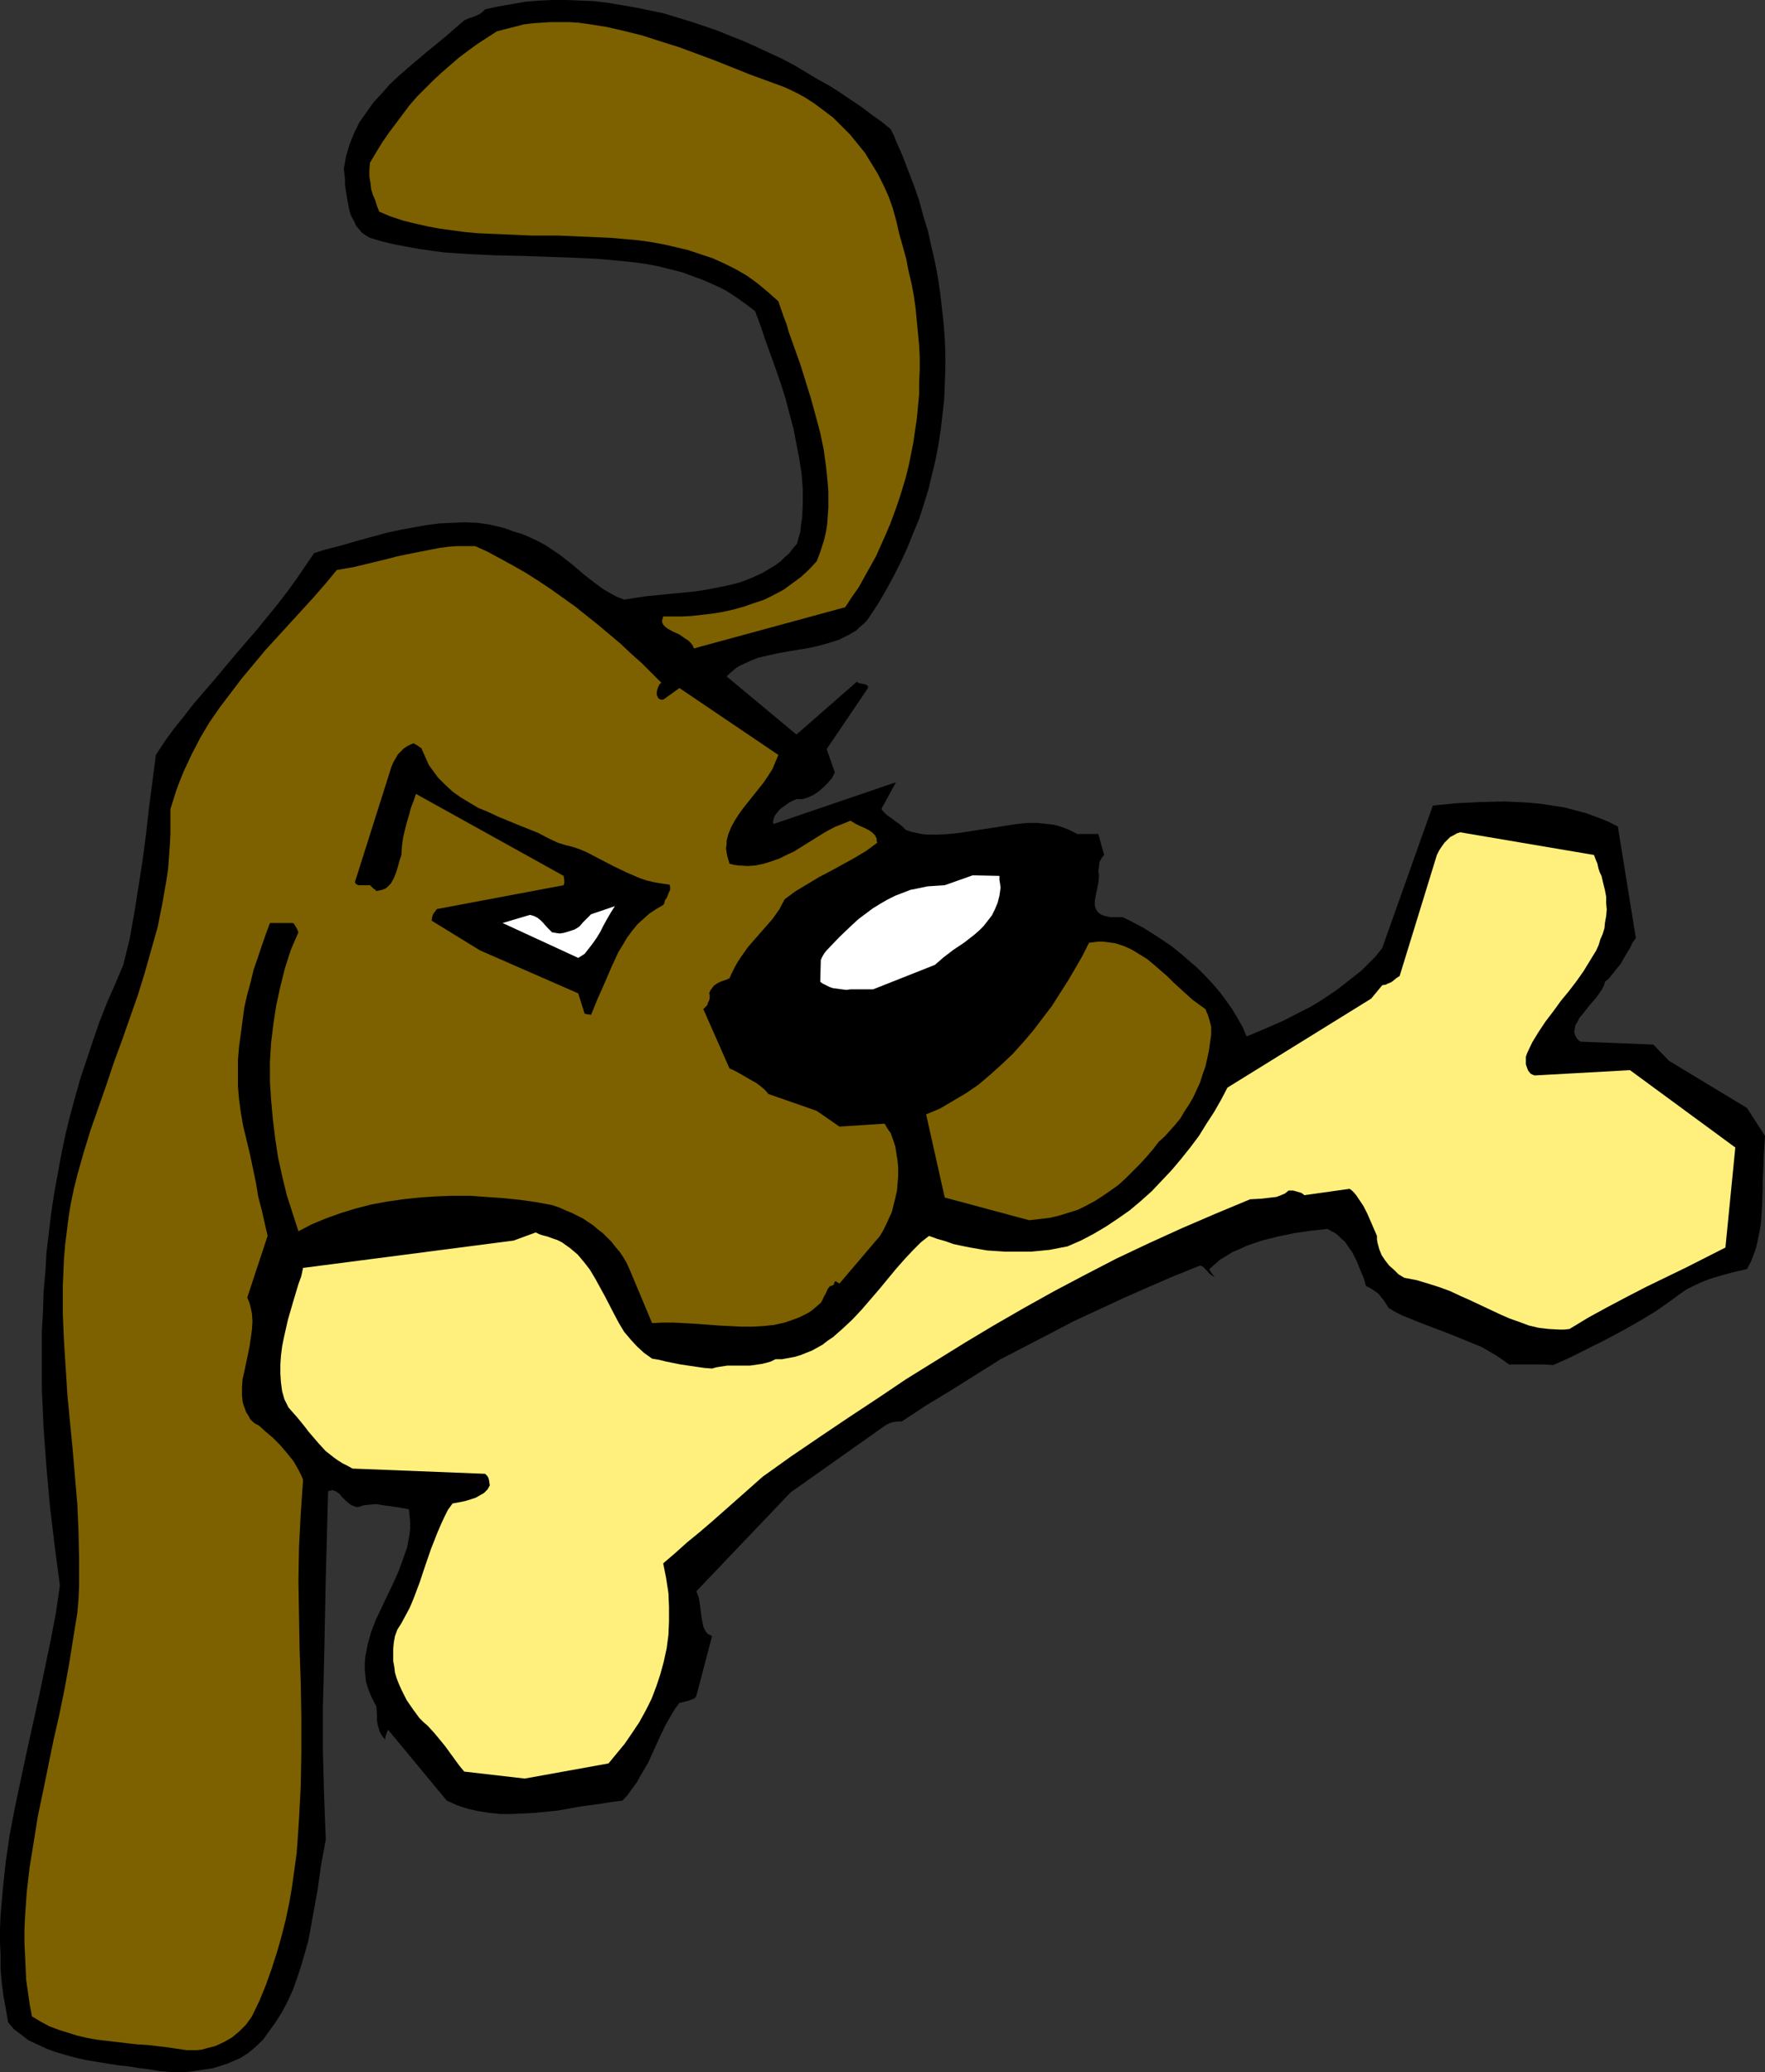
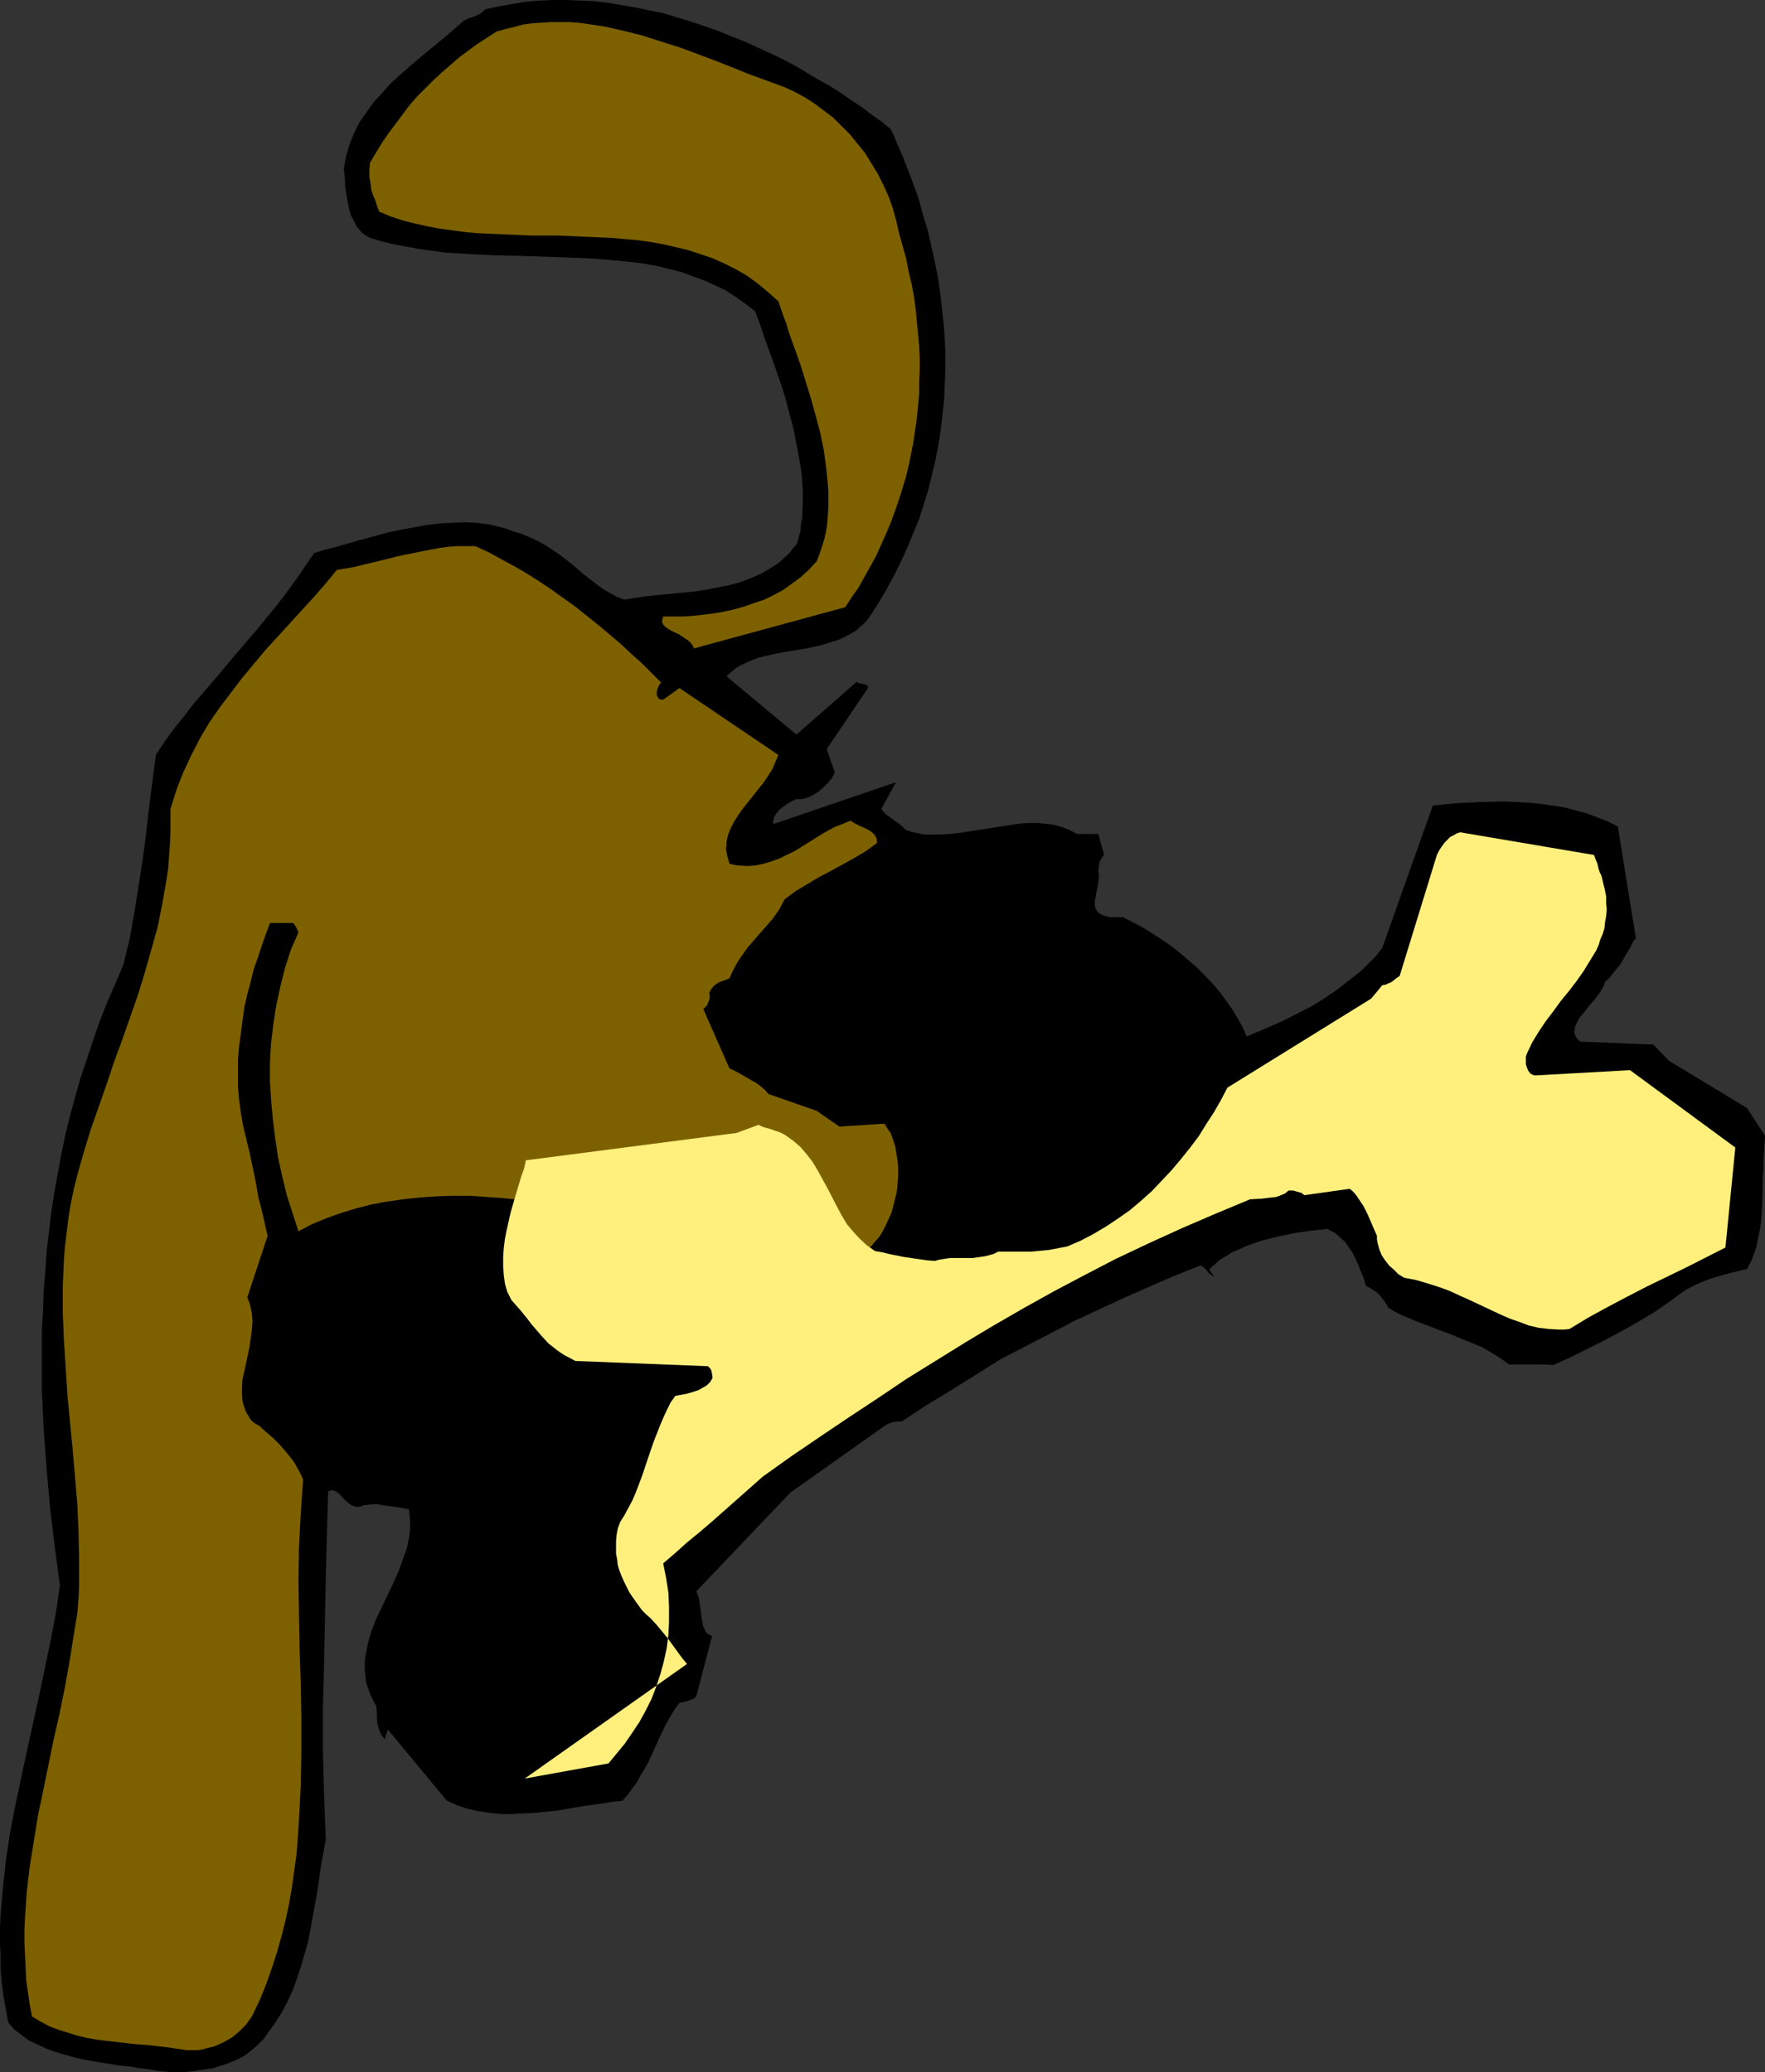
<svg xmlns="http://www.w3.org/2000/svg" xmlns:ns1="http://sodipodi.sourceforge.net/DTD/sodipodi-0.dtd" xmlns:ns2="http://www.inkscape.org/namespaces/inkscape" version="1.0" width="129.724mm" height="152.316mm" id="svg8" ns1:docname="Dog with Bone 02.wmf">
  <rect width="100%" height="100%" fill="#333333" stroke="none" />
  <ns1:namedview id="namedview8" pagecolor="#ffffff" bordercolor="#000000" borderopacity="0.25" ns2:showpageshadow="2" ns2:pageopacity="0.0" ns2:pagecheckerboard="0" ns2:deskcolor="#d1d1d1" ns2:document-units="mm" />
  <defs id="defs1">
    <pattern id="WMFhbasepattern" patternUnits="userSpaceOnUse" width="6" height="6" x="0" y="0" />
  </defs>
  <path style="fill:#000000;fill-opacity:1;fill-rule:evenodd;stroke:none" d="m 44.278,575.36 2.101,0.162 2.101,0.162 h 2.101 l 2.101,-0.162 2.262,-0.323 2.101,-0.323 2.101,-0.323 2.101,-0.646 1.939,-0.646 1.939,-0.808 1.778,-0.808 1.778,-1.131 1.616,-1.293 1.454,-1.293 1.454,-1.454 1.131,-1.616 2.101,-2.908 1.939,-3.07 1.616,-3.07 1.454,-3.231 1.131,-3.231 1.131,-3.393 0.97,-3.393 0.97,-3.393 1.293,-7.109 1.293,-7.109 0.97,-6.948 1.293,-6.948 -0.485,-12.441 -0.323,-12.28 v -12.118 l 0.323,-12.118 0.485,-23.913 0.646,-23.913 0.646,-0.162 0.485,-0.162 0.485,0.162 0.485,0.162 0.97,0.646 0.808,0.969 0.97,0.969 0.97,0.808 0.646,0.485 0.485,0.162 0.808,0.323 h 0.646 l 1.616,-0.485 1.616,-0.162 1.778,-0.162 1.778,0.323 3.555,0.485 3.717,0.646 0.162,1.777 0.162,1.777 v 1.777 l -0.162,1.616 -0.323,1.777 -0.323,1.777 -1.131,3.231 -1.293,3.555 -1.454,3.231 -3.232,6.786 -1.616,3.393 -1.293,3.393 -0.97,3.393 -0.323,1.777 -0.323,1.616 -0.162,1.777 v 1.777 l 0.162,1.616 0.162,1.777 0.485,1.616 0.646,1.777 0.808,1.777 0.97,1.777 0.162,2.585 v 1.131 l 0.162,1.293 0.323,1.131 0.323,0.969 0.646,1.131 0.808,0.969 v -0.162 -0.162 l 0.162,-0.808 0.646,-1.616 16.322,19.712 2.909,1.293 2.909,0.969 2.909,0.646 3.07,0.485 3.232,0.323 h 3.07 l 3.232,-0.162 3.232,-0.162 6.302,-0.646 6.302,-1.131 5.979,-0.808 2.909,-0.485 2.747,-0.323 1.454,-1.616 1.293,-1.777 1.293,-1.777 0.97,-1.777 2.101,-3.555 1.616,-3.555 1.616,-3.555 1.616,-3.393 1.778,-3.07 0.97,-1.616 1.131,-1.454 1.293,-0.323 1.293,-0.323 1.293,-0.485 0.485,-0.323 0.323,-0.485 4.363,-16.642 -0.646,-0.323 -0.646,-0.323 -0.485,-0.646 -0.323,-0.646 -0.323,-0.646 -0.162,-0.808 -0.323,-1.777 -0.485,-3.716 -0.323,-1.939 -0.646,-1.616 26.179,-27.467 26.502,-18.742 0.97,-0.485 1.131,-0.323 1.131,-0.162 h 1.131 l 3.232,-2.1 3.394,-2.262 6.949,-4.201 6.949,-4.362 6.949,-4.362 13.413,-6.948 6.787,-3.555 6.949,-3.231 6.949,-3.231 6.949,-3.07 7.11,-3.07 7.272,-2.908 0.485,0.162 0.323,0.162 0.323,0.323 0.485,0.485 0.97,1.131 0.646,0.485 0.808,0.485 -0.162,-0.162 -0.323,-0.485 -0.485,-0.646 -0.323,-0.485 -0.162,-0.485 1.454,-1.293 1.454,-1.293 1.616,-0.969 1.778,-1.131 1.939,-0.808 2.101,-0.969 4.202,-1.454 4.525,-1.131 4.686,-0.969 4.525,-0.646 4.525,-0.485 1.131,0.646 0.97,0.485 0.97,0.808 0.808,0.808 0.97,0.808 0.646,0.969 1.454,2.1 1.131,2.262 0.97,2.424 0.97,2.262 0.646,2.262 0.97,0.485 0.808,0.485 0.97,0.646 0.808,0.646 0.646,0.808 0.808,0.969 1.293,2.1 1.939,1.131 1.939,0.969 4.363,1.777 8.888,3.393 4.363,1.777 4.363,1.777 1.939,1.131 1.939,1.131 1.939,1.293 1.778,1.293 h 3.394 3.232 2.909 l 2.747,0.162 4.686,-2.1 4.848,-2.424 4.848,-2.424 4.848,-2.585 4.848,-2.747 4.525,-2.747 4.363,-3.07 1.939,-1.454 2.101,-1.454 2.262,-1.131 2.101,-0.969 2.101,-0.808 2.101,-0.646 4.04,-1.131 4.202,-0.969 1.131,-2.1 0.808,-2.1 0.646,-1.939 0.485,-2.262 0.485,-2.262 0.323,-2.262 0.323,-4.686 0.162,-4.686 v -2.424 l 0.162,-2.424 0.162,-4.847 0.323,-5.009 v 0 l -5.01,-7.755 -21.654,-13.087 -4.363,-4.524 -20.2,-0.808 -0.485,-0.323 -0.485,-0.485 -0.485,-0.808 -0.323,-0.969 0.162,-0.969 0.162,-0.969 0.646,-1.131 0.485,-0.969 0.97,-1.131 1.778,-2.262 1.939,-2.262 0.808,-1.131 0.646,-0.969 0.646,-1.131 0.323,-1.131 0.97,-0.808 0.808,-0.969 1.293,-1.616 1.293,-1.616 0.808,-1.454 0.97,-1.616 0.808,-1.293 0.646,-1.454 0.97,-1.293 -5.01,-31.022 -2.909,-1.454 -2.909,-1.131 -3.07,-1.131 -3.07,-0.808 -3.07,-0.808 -3.232,-0.485 -3.232,-0.485 -3.394,-0.323 -3.232,-0.162 -3.394,-0.162 -6.626,0.162 -6.626,0.323 -6.626,0.646 -14.059,39.585 -1.778,2.262 -1.939,1.939 -2.101,2.1 -2.262,1.777 -2.262,1.777 -2.262,1.777 -2.424,1.616 -2.424,1.616 -2.424,1.454 -2.586,1.293 -5.01,2.585 -5.171,2.262 -5.01,2.1 -1.131,-2.585 -1.454,-2.585 -1.454,-2.424 -1.616,-2.262 -1.778,-2.424 -1.939,-2.262 -2.101,-2.262 -2.262,-2.262 -2.262,-1.939 -2.424,-2.1 -2.424,-1.939 -2.586,-1.777 -2.747,-1.777 -2.586,-1.616 -2.747,-1.454 -2.909,-1.454 h -3.555 l -1.293,-0.323 -0.646,-0.162 -0.646,-0.323 -0.646,-0.485 -0.485,-0.646 -0.323,-0.646 -0.162,-0.646 v -0.646 -0.808 l 0.323,-1.616 0.646,-3.231 0.162,-1.777 v -0.646 l -0.162,-0.808 0.162,-1.293 0.162,-1.293 0.646,-1.131 0.323,-0.485 0.323,-0.323 -1.616,-5.817 h -5.818 l -1.293,-0.646 -1.293,-0.646 -1.293,-0.485 -1.454,-0.485 -1.293,-0.323 -1.454,-0.162 -2.909,-0.323 h -3.07 l -3.07,0.323 -3.07,0.485 -3.07,0.485 -6.302,0.969 -3.07,0.485 -3.07,0.323 -3.07,0.162 h -3.07 l -1.454,-0.162 -1.454,-0.323 -1.454,-0.323 -1.454,-0.485 -0.97,-0.969 -0.97,-0.808 -0.97,-0.646 -0.808,-0.646 -1.616,-1.131 -0.808,-0.808 -0.646,-0.808 4.04,-7.432 -34.098,11.633 v -0.485 -0.485 l 0.323,-1.131 0.646,-0.969 0.97,-1.131 1.131,-0.808 1.131,-0.808 1.131,-0.646 1.131,-0.485 h 1.616 l 1.616,-0.485 1.454,-0.646 1.454,-0.969 1.293,-1.131 1.293,-1.293 1.131,-1.293 0.808,-1.616 -2.262,-6.463 11.474,-16.965 v -0.485 l -0.323,-0.323 -0.323,-0.162 -0.485,-0.162 -1.131,-0.162 -0.485,-0.162 -0.323,-0.323 -16.806,14.703 -19.392,-16.157 0.808,-0.808 0.97,-0.808 0.97,-0.808 1.131,-0.646 2.424,-1.131 2.424,-0.969 2.747,-0.646 2.909,-0.646 2.747,-0.485 2.909,-0.485 2.909,-0.485 2.909,-0.646 2.747,-0.808 2.586,-0.808 2.586,-1.293 1.131,-0.646 1.131,-0.646 0.97,-0.969 0.97,-0.808 0.97,-0.969 0.808,-1.131 2.424,-3.716 2.262,-3.878 2.101,-3.878 1.939,-3.878 1.778,-3.878 1.616,-4.039 1.616,-3.878 1.293,-4.039 1.293,-4.201 0.97,-4.039 0.97,-4.039 0.808,-4.201 0.646,-4.201 0.485,-4.201 0.485,-4.201 0.162,-4.201 0.162,-4.362 v -4.201 l -0.162,-4.201 -0.323,-4.201 -0.485,-4.362 -0.485,-4.201 -0.646,-4.362 -0.808,-4.201 -0.97,-4.201 -0.97,-4.362 -1.293,-4.201 -1.131,-4.201 -1.454,-4.201 -1.616,-4.201 -1.616,-4.201 -1.778,-4.039 -0.485,-1.293 -0.485,-0.969 -0.162,-0.323 -0.162,-0.323 -0.162,-0.323 v 0 l -2.586,-2.1 -2.747,-1.939 -2.747,-2.1 -2.909,-1.939 -3.07,-2.1 -3.07,-1.939 -3.232,-1.777 -3.232,-1.939 -3.232,-1.939 -3.394,-1.777 -6.949,-3.231 -3.555,-1.616 -3.717,-1.454 -3.555,-1.454 -3.717,-1.293 -3.878,-1.293 L 188.102,4.847 184.385,3.716 180.507,2.908 176.629,2.1 172.912,1.454 169.033,0.808 165.155,0.323 161.277,0.162 157.398,0 h -3.717 l -3.878,0.162 -3.878,0.323 -3.717,0.646 -3.717,0.646 -3.717,0.808 -0.646,0.646 -0.808,0.646 -1.454,0.646 -0.808,0.323 -0.646,0.162 -1.454,0.646 -2.424,2.1 -2.586,2.262 -5.333,4.362 -5.333,4.524 -2.586,2.262 -2.424,2.262 -2.262,2.585 -2.262,2.424 -1.939,2.747 -1.939,2.747 -1.454,2.908 -1.293,3.231 -0.485,1.616 -0.485,1.616 -0.323,1.777 -0.323,1.777 0.323,2.908 v 1.293 l 0.162,1.454 0.485,2.908 0.485,2.585 0.323,1.293 0.485,1.131 0.646,1.131 0.485,1.131 0.808,0.969 0.808,0.969 1.131,0.808 1.131,0.646 3.232,0.969 3.394,0.808 3.394,0.646 3.555,0.646 3.394,0.485 3.555,0.485 7.11,0.485 7.11,0.323 7.272,0.162 14.059,0.485 7.11,0.323 6.949,0.646 3.232,0.323 3.394,0.485 3.394,0.646 3.232,0.808 3.232,0.808 3.07,1.131 3.07,1.131 2.909,1.293 3.07,1.454 2.747,1.777 2.747,1.939 2.747,2.1 1.454,3.878 1.293,3.878 1.454,4.039 1.454,4.039 1.454,4.201 1.293,4.039 1.131,4.362 1.131,4.201 0.808,4.201 0.808,4.201 0.646,4.201 0.323,4.201 v 3.878 l -0.162,4.039 -0.323,1.777 -0.162,1.939 -0.485,1.777 -0.485,1.777 -1.131,1.293 -0.97,1.293 -1.293,1.131 -1.131,1.131 -1.293,0.969 -1.293,0.808 -2.747,1.616 -2.909,1.293 -2.909,1.131 -3.07,0.808 -3.232,0.646 -3.232,0.646 -3.232,0.485 -6.626,0.646 -6.626,0.646 -3.232,0.485 -3.07,0.485 -2.101,-0.808 -1.778,-0.969 -1.939,-1.131 -1.778,-1.293 -3.555,-2.747 -3.394,-2.908 -3.555,-2.747 -1.939,-1.293 -1.939,-1.293 -2.101,-1.131 -2.101,-0.969 -2.262,-0.969 -2.262,-0.646 -1.616,-0.646 -1.616,-0.485 -3.394,-0.808 -3.394,-0.485 -3.555,-0.162 -3.555,0.162 -3.555,0.162 -3.717,0.485 -3.555,0.646 -3.555,0.646 -3.717,0.808 -7.11,1.939 -3.394,0.969 -3.394,0.969 -3.232,0.808 -3.07,0.969 -2.424,3.555 -2.424,3.555 -2.586,3.555 -2.586,3.393 -5.656,6.948 -5.979,6.948 -5.818,6.948 -5.979,6.948 -2.747,3.555 -2.747,3.393 -2.586,3.555 -2.424,3.716 -0.97,7.432 -0.97,7.432 -0.808,7.271 -0.97,7.271 -1.131,7.271 -1.131,7.109 -1.293,7.271 -1.778,7.271 -2.262,5.332 -2.262,5.17 -2.101,5.332 -1.778,5.17 -1.778,5.332 -1.778,5.332 -1.454,5.17 -1.454,5.332 -1.293,5.332 -1.131,5.493 -0.97,5.332 -0.97,5.332 -0.808,5.332 -0.646,5.493 -0.646,5.332 -0.323,5.493 -0.485,5.493 -0.162,5.332 -0.323,5.493 v 5.332 10.987 l 0.485,10.825 0.808,10.987 0.97,10.825 1.293,10.825 1.454,10.987 -1.131,7.755 -1.454,7.594 -1.616,7.755 -1.616,7.755 -3.394,15.349 -1.616,7.594 -1.616,7.594 -1.454,7.594 -1.131,7.594 -0.808,7.594 -0.646,7.432 L 0,535.775 v 3.878 l 0.162,3.716 v 3.716 l 0.323,3.716 0.485,3.716 0.646,3.555 0.646,3.716 1.616,1.939 1.939,1.454 2.101,1.616 2.424,1.131 2.424,1.131 2.586,0.969 2.747,0.808 2.909,0.808 2.909,0.646 2.909,0.485 5.979,0.969 3.07,0.323 2.909,0.485 2.747,0.323 z" id="path1" />
  <path style="fill:#7d6100;fill-opacity:1;fill-rule:evenodd;stroke:none" d="m 51.874,569.543 h 1.454 1.293 l 1.454,-0.162 1.131,-0.323 1.293,-0.323 1.293,-0.323 2.424,-1.131 2.262,-1.293 1.939,-1.616 1.939,-1.939 1.616,-2.262 2.101,-4.362 1.778,-4.362 1.616,-4.524 1.454,-4.524 1.293,-4.524 1.131,-4.524 0.97,-4.524 0.808,-4.686 0.646,-4.686 0.646,-4.686 0.323,-4.524 0.323,-4.847 0.485,-9.371 0.162,-9.371 v -9.533 l -0.162,-9.533 -0.323,-9.533 -0.162,-9.533 -0.162,-9.371 0.162,-9.371 0.485,-9.371 0.323,-4.686 0.323,-4.686 -0.485,-1.131 -0.646,-1.293 -1.454,-2.585 -1.939,-2.424 -1.939,-2.262 -1.939,-1.939 -2.101,-1.777 -1.778,-1.616 -0.97,-0.485 -0.646,-0.485 -0.808,-0.808 -0.485,-0.969 -0.646,-0.969 -0.323,-0.969 -0.323,-0.808 -0.323,-1.131 -0.162,-1.939 v -2.1 l 0.162,-2.262 0.485,-2.1 0.485,-2.262 0.97,-4.686 0.323,-2.262 0.323,-2.262 0.162,-2.424 -0.162,-2.262 -0.485,-2.262 -0.323,-0.969 -0.485,-1.131 5.656,-17.127 -0.808,-3.555 -0.808,-3.555 -0.97,-3.716 -0.646,-3.878 -1.616,-7.755 -0.97,-4.039 -0.97,-4.039 -0.646,-3.716 -0.485,-3.555 -0.323,-3.716 v -3.716 -3.716 l 0.323,-3.716 0.485,-3.555 0.485,-3.716 0.485,-3.555 0.808,-3.555 0.97,-3.555 0.808,-3.393 1.131,-3.231 1.131,-3.393 1.131,-3.231 1.131,-3.07 h 6.302 l 0.323,0.162 0.323,0.485 0.485,0.808 0.485,1.131 -2.101,4.847 -1.616,5.009 -1.293,5.17 -1.131,5.17 -0.808,5.17 -0.646,5.332 -0.323,5.332 v 5.332 l 0.323,5.17 0.485,5.332 0.646,5.332 0.808,5.332 1.131,5.17 1.293,5.332 1.616,5.009 1.616,5.009 3.717,-1.939 3.878,-1.616 4.04,-1.454 4.202,-1.293 4.363,-1.131 4.363,-0.808 4.525,-0.646 4.525,-0.485 4.686,-0.323 4.525,-0.162 h 4.848 l 4.525,0.323 4.686,0.323 4.686,0.485 4.525,0.646 4.363,0.808 1.939,0.646 1.778,0.808 1.616,0.646 1.616,0.808 1.616,0.808 1.454,0.969 1.454,0.969 1.293,1.131 1.293,0.969 1.293,1.293 1.131,1.131 1.131,1.454 1.131,1.293 0.97,1.454 0.97,1.616 0.808,1.777 6.302,15.026 2.909,-0.162 h 2.909 l 3.07,0.162 3.07,0.162 6.464,0.485 6.302,0.323 h 3.07 l 3.07,-0.162 3.07,-0.323 2.909,-0.646 2.747,-0.969 1.293,-0.485 1.293,-0.646 1.293,-0.646 1.131,-0.808 1.131,-0.969 1.131,-0.969 0.485,-0.808 0.323,-0.808 0.646,-1.131 0.485,-1.131 0.646,-0.808 h 0.323 l 0.323,-0.162 0.323,-0.162 0.162,-0.323 v -0.323 l 0.162,-0.162 0.162,-0.162 h 0.162 l 0.162,0.162 0.323,0.162 0.485,0.323 10.019,-11.795 1.131,-1.293 0.97,-1.616 0.808,-1.616 0.808,-1.777 0.808,-1.777 0.485,-1.939 0.485,-1.939 0.485,-2.1 0.162,-2.1 0.162,-1.939 v -2.1 l -0.162,-2.1 -0.323,-1.939 -0.323,-2.1 -0.646,-1.939 -0.646,-1.777 -0.485,-0.646 -0.323,-0.485 -0.323,-0.485 -0.162,-0.323 -0.162,-0.323 -0.162,-0.162 v -0.162 0 l -12.605,0.808 -6.302,-4.362 -13.413,-4.686 -0.97,-1.131 -1.131,-0.969 -1.293,-0.969 -1.454,-0.808 -3.07,-1.777 -1.454,-0.808 -1.454,-0.646 -7.272,-16.48 0.323,-0.323 0.323,-0.323 0.485,-0.485 0.162,-0.646 0.323,-0.646 0.162,-0.646 v -0.808 l -0.162,-0.485 0.323,-0.808 0.485,-0.646 0.485,-0.646 0.646,-0.485 0.808,-0.485 0.808,-0.323 0.97,-0.323 1.131,-0.485 0.646,-1.454 0.808,-1.616 0.808,-1.454 0.97,-1.454 1.939,-2.747 2.262,-2.585 2.262,-2.585 2.262,-2.585 1.939,-2.747 0.646,-1.293 0.808,-1.454 3.07,-2.262 3.232,-1.939 3.232,-1.939 3.394,-1.777 6.464,-3.555 3.232,-1.939 3.07,-2.262 -0.162,-0.485 v -0.646 l -0.485,-0.969 -0.808,-0.808 -0.97,-0.646 -1.293,-0.646 -1.131,-0.485 -1.293,-0.646 -1.293,-0.808 -1.939,0.808 -2.101,0.808 -1.939,0.969 -1.939,1.131 -3.878,2.424 -3.878,2.424 -2.101,0.969 -1.939,0.969 -2.262,0.808 -2.101,0.646 -2.262,0.485 -2.262,0.162 -2.586,-0.162 -1.131,-0.162 -1.293,-0.323 -0.323,-1.131 -0.323,-1.131 -0.162,-0.969 -0.162,-0.969 0.162,-1.131 v -0.969 l 0.485,-1.939 0.808,-1.939 0.97,-1.777 1.131,-1.777 1.293,-1.777 5.656,-7.109 1.293,-1.939 1.131,-1.777 0.808,-1.939 0.808,-1.939 -27.472,-18.581 -4.525,3.231 h -0.485 l -0.485,-0.162 -0.323,-0.162 -0.162,-0.323 -0.323,-0.646 v -0.808 l 0.162,-0.808 0.323,-0.808 0.323,-0.646 0.485,-0.323 -2.747,-2.747 -2.747,-2.747 -2.909,-2.585 -2.909,-2.747 -3.07,-2.585 -3.07,-2.585 -6.464,-5.17 -3.394,-2.424 -3.394,-2.424 -3.394,-2.262 -3.555,-2.262 -3.394,-1.939 -3.555,-1.939 -3.555,-1.939 -3.555,-1.616 h -2.424 -2.586 l -2.424,0.162 -2.424,0.323 -5.01,0.969 -4.848,0.969 -2.262,0.485 -2.424,0.646 -4.686,1.131 -4.686,1.131 -4.686,0.808 -3.07,3.716 -3.232,3.716 -13.574,14.865 -3.232,3.878 -3.232,3.878 -3.07,4.039 -3.07,4.039 -2.909,4.201 -2.586,4.362 -2.424,4.686 -2.262,4.847 -0.97,2.424 -0.97,2.585 -0.808,2.585 -0.808,2.585 v 3.393 3.393 l -0.162,3.231 -0.485,6.624 -0.485,3.231 -1.131,6.463 -1.293,6.463 -1.778,6.301 -1.778,6.301 -1.939,6.301 -4.363,12.441 -2.262,6.14 -2.101,6.301 -4.363,12.441 -1.939,6.301 -1.778,6.301 -0.97,3.878 -0.808,3.878 -0.646,3.878 -0.485,3.878 -0.485,3.878 -0.323,3.878 -0.162,3.878 -0.162,3.716 v 7.755 l 0.323,7.594 0.485,7.594 0.485,7.594 1.454,15.026 0.646,7.594 0.646,7.594 0.323,7.432 0.162,7.594 v 7.432 l -0.162,3.716 -0.323,3.878 -1.131,6.948 -1.131,7.109 -1.293,7.109 -1.454,7.109 -1.616,7.109 -1.454,7.109 -1.454,7.109 -1.454,6.948 -1.131,7.109 -1.131,6.948 -0.808,6.948 -0.485,6.948 -0.162,3.555 v 3.555 l 0.162,3.393 0.162,3.393 0.162,3.555 0.485,3.393 0.485,3.393 0.646,3.393 2.424,1.454 2.424,1.293 2.586,0.969 2.586,0.808 2.586,0.808 2.747,0.646 2.747,0.485 2.747,0.323 5.494,0.646 2.909,0.323 2.747,0.162 5.494,0.646 z" id="path2" />
-   <path style="fill:#fff07d;fill-opacity:1;fill-rule:evenodd;stroke:none" d="m 145.763,494.089 23.27,-4.201 2.262,-2.747 2.262,-2.747 2.101,-3.07 1.939,-2.908 1.778,-3.231 1.616,-3.231 1.293,-3.393 1.131,-3.393 0.97,-3.555 0.808,-3.716 0.485,-3.716 0.162,-3.716 v -4.039 l -0.162,-3.878 -0.646,-4.201 -0.808,-4.039 3.394,-2.908 3.232,-2.908 3.555,-2.908 3.394,-2.908 6.949,-6.14 7.11,-6.301 7.918,-5.655 8.08,-5.493 7.918,-5.332 8.08,-5.332 7.918,-5.332 8.08,-5.009 8.08,-5.009 8.08,-4.847 8.403,-4.847 8.403,-4.686 8.565,-4.524 8.726,-4.524 8.888,-4.201 9.211,-4.201 9.373,-4.039 9.696,-4.039 3.07,-0.162 2.747,-0.323 1.454,-0.162 1.293,-0.485 1.131,-0.485 0.97,-0.808 h 1.293 l 1.131,0.323 1.131,0.323 0.485,0.323 0.323,0.323 12.605,-1.777 0.646,0.485 0.646,0.646 0.646,0.808 0.646,0.969 1.293,1.939 1.131,2.262 2.586,5.978 v 0.969 l 0.162,0.969 0.485,1.777 0.646,1.616 0.97,1.454 1.131,1.454 1.293,1.131 1.293,1.293 1.616,0.969 3.394,0.646 3.232,0.969 3.07,0.969 3.07,1.131 2.747,1.293 2.909,1.293 2.747,1.293 5.494,2.585 2.586,1.131 2.747,0.969 2.586,0.969 2.747,0.646 2.747,0.323 2.909,0.162 h 1.454 l 1.454,-0.162 5.333,-3.231 5.333,-2.908 5.494,-2.908 5.333,-2.747 10.989,-5.332 10.827,-5.493 2.747,-27.79 -29.25,-21.489 -26.179,1.454 h -0.323 l -0.485,-0.162 -0.646,-0.323 -0.646,-0.808 -0.323,-0.808 -0.323,-0.969 v -0.969 -1.131 l 0.323,-0.969 1.454,-3.07 1.778,-2.908 1.939,-2.908 2.101,-2.747 2.101,-2.908 2.262,-2.747 2.101,-2.747 1.939,-2.747 1.778,-2.908 1.778,-2.908 0.646,-1.454 0.485,-1.616 0.646,-1.454 0.485,-1.616 0.162,-1.616 0.323,-1.777 0.162,-1.777 -0.162,-1.777 v -1.777 l -0.323,-1.777 -0.485,-1.939 -0.485,-2.1 -0.485,-0.969 -0.323,-0.969 -0.162,-0.646 -0.162,-0.808 -0.485,-1.131 -0.485,-1.293 -37.168,-6.301 -0.97,0.323 -0.808,0.485 -0.97,0.485 -0.808,0.808 -0.808,0.808 -0.808,1.131 -0.646,0.969 -0.646,1.293 -10.342,33.607 -0.97,0.646 -0.97,0.808 -0.485,0.323 -0.808,0.323 -0.646,0.323 -0.97,0.162 -1.454,1.777 -0.808,0.969 -0.808,0.969 -39.915,24.721 -1.778,3.393 -1.939,3.393 -2.101,3.231 -2.101,3.393 -2.424,3.231 -2.586,3.231 -2.586,3.07 -2.747,2.908 -2.747,2.908 -3.07,2.747 -3.07,2.585 -3.232,2.262 -3.394,2.262 -3.555,2.1 -3.394,1.777 -3.717,1.616 -5.01,0.969 -5.01,0.485 h -4.848 -2.586 l -2.424,-0.162 -2.424,-0.162 -4.686,-0.808 -2.424,-0.485 -2.262,-0.485 -2.262,-0.808 -2.262,-0.646 -2.262,-0.808 -2.262,1.777 -2.262,2.262 -2.262,2.424 -2.424,2.747 -4.525,5.493 -5.01,5.817 -2.586,2.747 -2.586,2.424 -2.747,2.424 -1.454,0.969 -1.454,1.131 -1.454,0.808 -1.454,0.808 -1.616,0.646 -1.616,0.646 -1.616,0.485 -1.778,0.323 -1.778,0.323 h -1.778 l -1.293,0.646 -1.131,0.323 -1.293,0.323 -1.131,0.162 -2.262,0.323 h -2.262 -4.04 l -2.101,0.323 -0.97,0.162 -1.131,0.323 -2.101,-0.162 -2.262,-0.323 -4.363,-0.646 -4.04,-0.808 -1.939,-0.485 -1.939,-0.323 -1.131,-0.808 -1.131,-0.808 -1.939,-1.777 -1.778,-1.939 -1.778,-2.1 -1.454,-2.424 -1.293,-2.424 -2.586,-5.009 -2.747,-5.009 -1.454,-2.424 -1.616,-2.1 -1.778,-2.1 -2.101,-1.777 -1.131,-0.808 -1.131,-0.808 -1.293,-0.646 -1.454,-0.485 -1.293,-0.485 -1.293,-0.323 -0.97,-0.323 -0.97,-0.485 -6.141,2.262 -58.499,7.594 -0.485,2.262 -0.808,2.262 -1.454,4.847 -1.454,5.009 -1.131,5.009 -0.485,2.424 -0.323,2.585 -0.162,2.424 v 2.585 l 0.162,2.424 0.323,2.424 0.646,2.262 1.131,2.262 1.131,1.293 1.293,1.454 2.101,2.585 0.97,1.293 0.97,1.131 1.939,2.262 1.939,2.1 2.262,1.777 1.131,0.808 1.293,0.808 1.293,0.646 1.454,0.808 36.845,1.454 0.646,0.646 0.323,0.646 0.162,0.808 0.162,1.131 -0.646,1.131 -0.97,0.969 -1.131,0.646 -1.131,0.646 -1.454,0.485 -1.616,0.485 -1.616,0.323 -1.778,0.323 -1.293,1.777 -0.97,1.939 -0.97,2.1 -0.97,2.262 -1.778,4.524 -1.616,4.686 -1.616,4.847 -1.778,4.686 -0.97,2.262 -1.131,2.1 -1.131,2.1 -1.131,1.777 -0.646,1.777 -0.323,1.777 -0.162,1.777 v 1.777 1.616 l 0.323,1.777 0.162,1.454 0.485,1.616 0.646,1.616 0.646,1.454 1.454,2.908 1.778,2.585 1.778,2.424 1.131,1.131 1.131,0.969 1.778,1.939 1.616,1.939 1.454,1.777 2.586,3.555 1.293,1.777 1.454,1.777 z" id="path3" />
-   <path style="fill:#7d6100;fill-opacity:1;fill-rule:evenodd;stroke:none" d="m 285.87,338.979 2.909,-0.323 2.747,-0.323 2.747,-0.646 2.586,-0.808 2.586,-0.808 2.262,-1.131 2.424,-1.293 2.262,-1.454 2.101,-1.454 2.262,-1.616 1.939,-1.777 1.939,-1.939 1.939,-1.939 1.778,-1.939 1.939,-2.262 1.616,-2.1 1.616,-1.454 1.454,-1.616 1.454,-1.616 1.454,-1.777 1.131,-1.939 1.293,-1.939 1.131,-1.939 0.97,-2.1 0.97,-2.1 0.646,-2.1 0.808,-2.262 0.485,-2.1 0.485,-2.262 0.323,-2.262 0.323,-2.262 v -2.262 l -0.485,-1.777 -0.485,-1.616 -0.323,-0.646 -0.162,-0.485 -0.162,-0.323 v 0 l -1.778,-1.293 -1.778,-1.293 -1.616,-1.454 -3.555,-3.231 -1.778,-1.777 -3.717,-3.231 -1.939,-1.616 -2.101,-1.293 -2.101,-1.293 -2.101,-0.969 -2.424,-0.808 -1.131,-0.162 -1.131,-0.162 -1.293,-0.162 h -1.293 l -1.293,0.162 -1.293,0.162 -1.778,3.555 -1.939,3.393 -2.101,3.555 -2.262,3.555 -2.262,3.555 -2.586,3.393 -2.586,3.393 -2.747,3.231 -2.909,3.231 -3.07,2.908 -3.232,2.908 -3.232,2.747 -3.555,2.424 -3.555,2.1 -3.555,2.1 -3.878,1.616 5.171,23.105 z" id="path4" />
-   <path style="fill:#000000;fill-opacity:1;fill-rule:evenodd;stroke:none" d="m 164.185,281.944 1.778,-4.362 1.939,-4.362 1.939,-4.524 1.939,-4.201 1.293,-2.1 1.131,-1.939 1.454,-1.939 1.454,-1.777 1.616,-1.454 1.616,-1.454 1.939,-1.293 1.939,-1.131 0.323,-0.485 0.162,-0.808 0.485,-0.646 0.323,-0.808 0.323,-0.808 0.323,-0.646 v -0.808 l -0.162,-0.646 -2.262,-0.323 -1.939,-0.323 -2.101,-0.485 -1.939,-0.646 -3.717,-1.616 -3.717,-1.777 -3.717,-1.939 -3.717,-1.939 -1.939,-0.808 -1.939,-0.646 -1.939,-0.485 -2.101,-0.646 -2.747,-1.293 -2.747,-1.454 -5.656,-2.262 -5.494,-2.262 -2.747,-1.293 -2.747,-1.131 -2.424,-1.454 -2.424,-1.454 -2.262,-1.616 -2.101,-1.939 -1.939,-1.939 -1.778,-2.424 -0.808,-1.131 -0.646,-1.454 -0.646,-1.454 -0.646,-1.454 v 0 -0.162 l -0.485,-0.323 -0.646,-0.485 -1.131,-0.646 -0.808,0.323 -0.97,0.485 -0.97,0.646 -0.808,0.808 -0.808,0.808 -0.646,1.131 -0.646,1.131 -0.485,1.131 -10.181,32.153 0.323,0.485 0.323,0.162 0.323,0.162 h 1.293 0.646 1.293 l 0.485,0.485 0.162,0.162 h 0.162 v 0 0.162 l 0.162,0.162 0.323,0.162 0.162,0.162 0.323,0.323 0.808,-0.162 0.808,-0.162 0.808,-0.323 0.485,-0.323 0.646,-0.646 0.485,-0.485 0.808,-1.454 0.646,-1.616 0.485,-1.616 0.485,-1.777 0.485,-1.454 0.162,-2.585 0.323,-2.262 0.485,-2.1 0.485,-1.939 0.646,-2.1 0.485,-1.939 0.808,-2.1 0.646,-1.939 41.046,22.782 0.162,1.293 v 0.646 l -0.162,0.646 -35.229,6.624 -0.485,0.646 -0.485,0.646 -0.323,0.808 -0.162,1.131 13.413,8.24 27.31,11.956 1.778,5.655 h 0.162 l 0.485,0.162 h 0.485 z" id="path5" />
-   <path style="fill:#ffffff;fill-opacity:1;fill-rule:evenodd;stroke:none" d="m 236.259,274.835 h 6.302 l 17.13,-6.786 1.131,-0.969 1.293,-1.131 2.747,-2.1 2.909,-1.939 2.909,-2.262 1.293,-1.131 1.293,-1.293 1.131,-1.454 1.131,-1.454 0.808,-1.616 0.808,-1.939 0.485,-1.939 0.323,-2.262 -0.162,-1.131 -0.162,-0.969 v -0.485 -0.646 l -7.434,-0.162 -7.757,2.747 -2.424,0.162 -2.424,0.162 -2.262,0.485 -2.424,0.485 -2.101,0.808 -2.101,0.808 -2.262,1.131 -1.939,1.131 -2.101,1.293 -1.939,1.454 -1.939,1.454 -1.778,1.616 -3.555,3.393 -3.555,3.716 -0.646,0.808 -0.485,0.808 -0.323,0.646 v 0.162 l -0.162,0.162 -0.162,6.14 0.646,0.485 0.97,0.485 0.97,0.485 0.97,0.323 1.293,0.162 1.131,0.162 1.293,0.162 z" id="path6" />
-   <path style="fill:#ffffff;fill-opacity:1;fill-rule:evenodd;stroke:none" d="m 162.408,264.979 1.131,-1.454 1.131,-1.454 1.131,-1.616 0.97,-1.616 0.808,-1.616 0.97,-1.777 1.131,-1.939 1.131,-1.777 -6.626,2.262 -1.454,1.454 -0.808,0.808 -0.97,1.131 -0.485,0.323 -0.808,0.485 -0.97,0.323 -0.97,0.323 -1.131,0.323 -1.131,0.162 -1.131,-0.162 -0.97,-0.162 -1.293,-1.293 -1.293,-1.454 -0.646,-0.646 -0.808,-0.646 -0.97,-0.485 -1.131,-0.323 -7.595,2.262 21.008,9.694 z" id="path7" />
+   <path style="fill:#fff07d;fill-opacity:1;fill-rule:evenodd;stroke:none" d="m 145.763,494.089 23.27,-4.201 2.262,-2.747 2.262,-2.747 2.101,-3.07 1.939,-2.908 1.778,-3.231 1.616,-3.231 1.293,-3.393 1.131,-3.393 0.97,-3.555 0.808,-3.716 0.485,-3.716 0.162,-3.716 v -4.039 l -0.162,-3.878 -0.646,-4.201 -0.808,-4.039 3.394,-2.908 3.232,-2.908 3.555,-2.908 3.394,-2.908 6.949,-6.14 7.11,-6.301 7.918,-5.655 8.08,-5.493 7.918,-5.332 8.08,-5.332 7.918,-5.332 8.08,-5.009 8.08,-5.009 8.08,-4.847 8.403,-4.847 8.403,-4.686 8.565,-4.524 8.726,-4.524 8.888,-4.201 9.211,-4.201 9.373,-4.039 9.696,-4.039 3.07,-0.162 2.747,-0.323 1.454,-0.162 1.293,-0.485 1.131,-0.485 0.97,-0.808 h 1.293 l 1.131,0.323 1.131,0.323 0.485,0.323 0.323,0.323 12.605,-1.777 0.646,0.485 0.646,0.646 0.646,0.808 0.646,0.969 1.293,1.939 1.131,2.262 2.586,5.978 v 0.969 l 0.162,0.969 0.485,1.777 0.646,1.616 0.97,1.454 1.131,1.454 1.293,1.131 1.293,1.293 1.616,0.969 3.394,0.646 3.232,0.969 3.07,0.969 3.07,1.131 2.747,1.293 2.909,1.293 2.747,1.293 5.494,2.585 2.586,1.131 2.747,0.969 2.586,0.969 2.747,0.646 2.747,0.323 2.909,0.162 h 1.454 l 1.454,-0.162 5.333,-3.231 5.333,-2.908 5.494,-2.908 5.333,-2.747 10.989,-5.332 10.827,-5.493 2.747,-27.79 -29.25,-21.489 -26.179,1.454 h -0.323 l -0.485,-0.162 -0.646,-0.323 -0.646,-0.808 -0.323,-0.808 -0.323,-0.969 v -0.969 -1.131 l 0.323,-0.969 1.454,-3.07 1.778,-2.908 1.939,-2.908 2.101,-2.747 2.101,-2.908 2.262,-2.747 2.101,-2.747 1.939,-2.747 1.778,-2.908 1.778,-2.908 0.646,-1.454 0.485,-1.616 0.646,-1.454 0.485,-1.616 0.162,-1.616 0.323,-1.777 0.162,-1.777 -0.162,-1.777 v -1.777 l -0.323,-1.777 -0.485,-1.939 -0.485,-2.1 -0.485,-0.969 -0.323,-0.969 -0.162,-0.646 -0.162,-0.808 -0.485,-1.131 -0.485,-1.293 -37.168,-6.301 -0.97,0.323 -0.808,0.485 -0.97,0.485 -0.808,0.808 -0.808,0.808 -0.808,1.131 -0.646,0.969 -0.646,1.293 -10.342,33.607 -0.97,0.646 -0.97,0.808 -0.485,0.323 -0.808,0.323 -0.646,0.323 -0.97,0.162 -1.454,1.777 -0.808,0.969 -0.808,0.969 -39.915,24.721 -1.778,3.393 -1.939,3.393 -2.101,3.231 -2.101,3.393 -2.424,3.231 -2.586,3.231 -2.586,3.07 -2.747,2.908 -2.747,2.908 -3.07,2.747 -3.07,2.585 -3.232,2.262 -3.394,2.262 -3.555,2.1 -3.394,1.777 -3.717,1.616 -5.01,0.969 -5.01,0.485 h -4.848 -2.586 h -1.778 l -1.293,0.646 -1.131,0.323 -1.293,0.323 -1.131,0.162 -2.262,0.323 h -2.262 -4.04 l -2.101,0.323 -0.97,0.162 -1.131,0.323 -2.101,-0.162 -2.262,-0.323 -4.363,-0.646 -4.04,-0.808 -1.939,-0.485 -1.939,-0.323 -1.131,-0.808 -1.131,-0.808 -1.939,-1.777 -1.778,-1.939 -1.778,-2.1 -1.454,-2.424 -1.293,-2.424 -2.586,-5.009 -2.747,-5.009 -1.454,-2.424 -1.616,-2.1 -1.778,-2.1 -2.101,-1.777 -1.131,-0.808 -1.131,-0.808 -1.293,-0.646 -1.454,-0.485 -1.293,-0.485 -1.293,-0.323 -0.97,-0.323 -0.97,-0.485 -6.141,2.262 -58.499,7.594 -0.485,2.262 -0.808,2.262 -1.454,4.847 -1.454,5.009 -1.131,5.009 -0.485,2.424 -0.323,2.585 -0.162,2.424 v 2.585 l 0.162,2.424 0.323,2.424 0.646,2.262 1.131,2.262 1.131,1.293 1.293,1.454 2.101,2.585 0.97,1.293 0.97,1.131 1.939,2.262 1.939,2.1 2.262,1.777 1.131,0.808 1.293,0.808 1.293,0.646 1.454,0.808 36.845,1.454 0.646,0.646 0.323,0.646 0.162,0.808 0.162,1.131 -0.646,1.131 -0.97,0.969 -1.131,0.646 -1.131,0.646 -1.454,0.485 -1.616,0.485 -1.616,0.323 -1.778,0.323 -1.293,1.777 -0.97,1.939 -0.97,2.1 -0.97,2.262 -1.778,4.524 -1.616,4.686 -1.616,4.847 -1.778,4.686 -0.97,2.262 -1.131,2.1 -1.131,2.1 -1.131,1.777 -0.646,1.777 -0.323,1.777 -0.162,1.777 v 1.777 1.616 l 0.323,1.777 0.162,1.454 0.485,1.616 0.646,1.616 0.646,1.454 1.454,2.908 1.778,2.585 1.778,2.424 1.131,1.131 1.131,0.969 1.778,1.939 1.616,1.939 1.454,1.777 2.586,3.555 1.293,1.777 1.454,1.777 z" id="path3" />
  <path style="fill:#7d6100;fill-opacity:1;fill-rule:evenodd;stroke:none" d="m 195.051,179.507 39.754,-10.825 1.778,-2.747 1.939,-2.747 1.616,-2.908 1.616,-2.908 1.616,-2.908 2.747,-6.14 1.293,-3.07 1.131,-3.07 1.131,-3.231 0.97,-3.07 0.97,-3.231 0.808,-3.231 0.646,-3.231 0.646,-3.231 0.485,-3.393 0.485,-3.231 0.323,-3.393 0.323,-3.393 v -3.393 l 0.162,-3.393 v -3.393 l -0.162,-3.393 -0.323,-3.393 -0.323,-3.393 -0.323,-3.393 -0.485,-3.555 -0.646,-3.393 -0.808,-3.393 -0.646,-3.393 -0.97,-3.555 -0.97,-3.393 -0.808,-3.555 -0.97,-3.555 -1.131,-3.231 -1.454,-3.231 -1.616,-3.231 -1.778,-2.908 -1.778,-2.908 -2.101,-2.585 -2.101,-2.585 -2.424,-2.424 -2.262,-2.262 -2.586,-1.939 -2.586,-1.939 -2.747,-1.777 -2.747,-1.454 -2.747,-1.293 -4.848,-1.777 -4.848,-1.777 -9.696,-3.878 -10.019,-3.716 -5.171,-1.616 -5.01,-1.616 -5.171,-1.293 -5.01,-1.131 -5.171,-0.808 -2.424,-0.323 -2.586,-0.162 h -2.586 -2.424 l -2.586,0.162 -2.424,0.162 -2.586,0.323 -2.424,0.646 -2.586,0.646 -2.424,0.646 -2.747,1.777 -2.747,1.777 -2.424,1.777 -2.586,1.939 -2.424,2.1 -2.424,2.1 -2.262,2.1 -2.262,2.262 -2.262,2.262 -2.101,2.424 -1.939,2.585 -1.939,2.585 -1.939,2.585 -1.778,2.585 -1.778,2.908 -1.616,2.747 -0.162,2.1 v 1.777 l 0.323,1.777 0.162,1.616 0.485,1.616 0.646,1.454 0.485,1.616 0.646,1.616 3.07,1.293 3.394,1.131 3.232,0.808 3.555,0.808 3.394,0.646 3.555,0.485 3.555,0.485 3.555,0.323 7.434,0.323 7.434,0.323 h 7.434 l 7.434,0.323 7.434,0.323 3.555,0.323 3.717,0.323 3.555,0.485 3.555,0.646 3.555,0.808 3.394,0.808 3.394,1.131 3.394,1.131 3.232,1.454 3.232,1.616 3.07,1.777 2.909,2.1 2.909,2.424 2.909,2.585 1.454,4.201 0.808,2.1 0.646,2.262 1.616,4.524 1.616,4.524 1.454,4.686 1.454,4.686 1.293,4.686 1.293,4.847 0.97,4.686 0.646,4.686 0.485,4.686 0.162,2.262 v 2.262 2.262 l -0.162,2.262 -0.162,2.262 -0.323,2.1 -0.485,2.1 -0.646,2.1 -0.646,1.939 -0.808,2.1 -2.101,2.262 -2.262,2.1 -2.424,1.777 -2.424,1.777 -2.747,1.454 -2.586,1.293 -2.909,0.969 -2.747,0.969 -2.909,0.808 -2.909,0.646 -2.909,0.485 -2.747,0.323 -2.909,0.323 -2.747,0.162 h -2.747 -2.586 l -0.162,0.646 -0.162,0.646 0.162,0.646 0.323,0.485 0.485,0.485 0.646,0.485 1.454,0.808 1.778,0.808 1.616,1.131 0.808,0.485 0.646,0.646 0.646,0.808 0.323,0.808 z" id="path8" />
</svg>